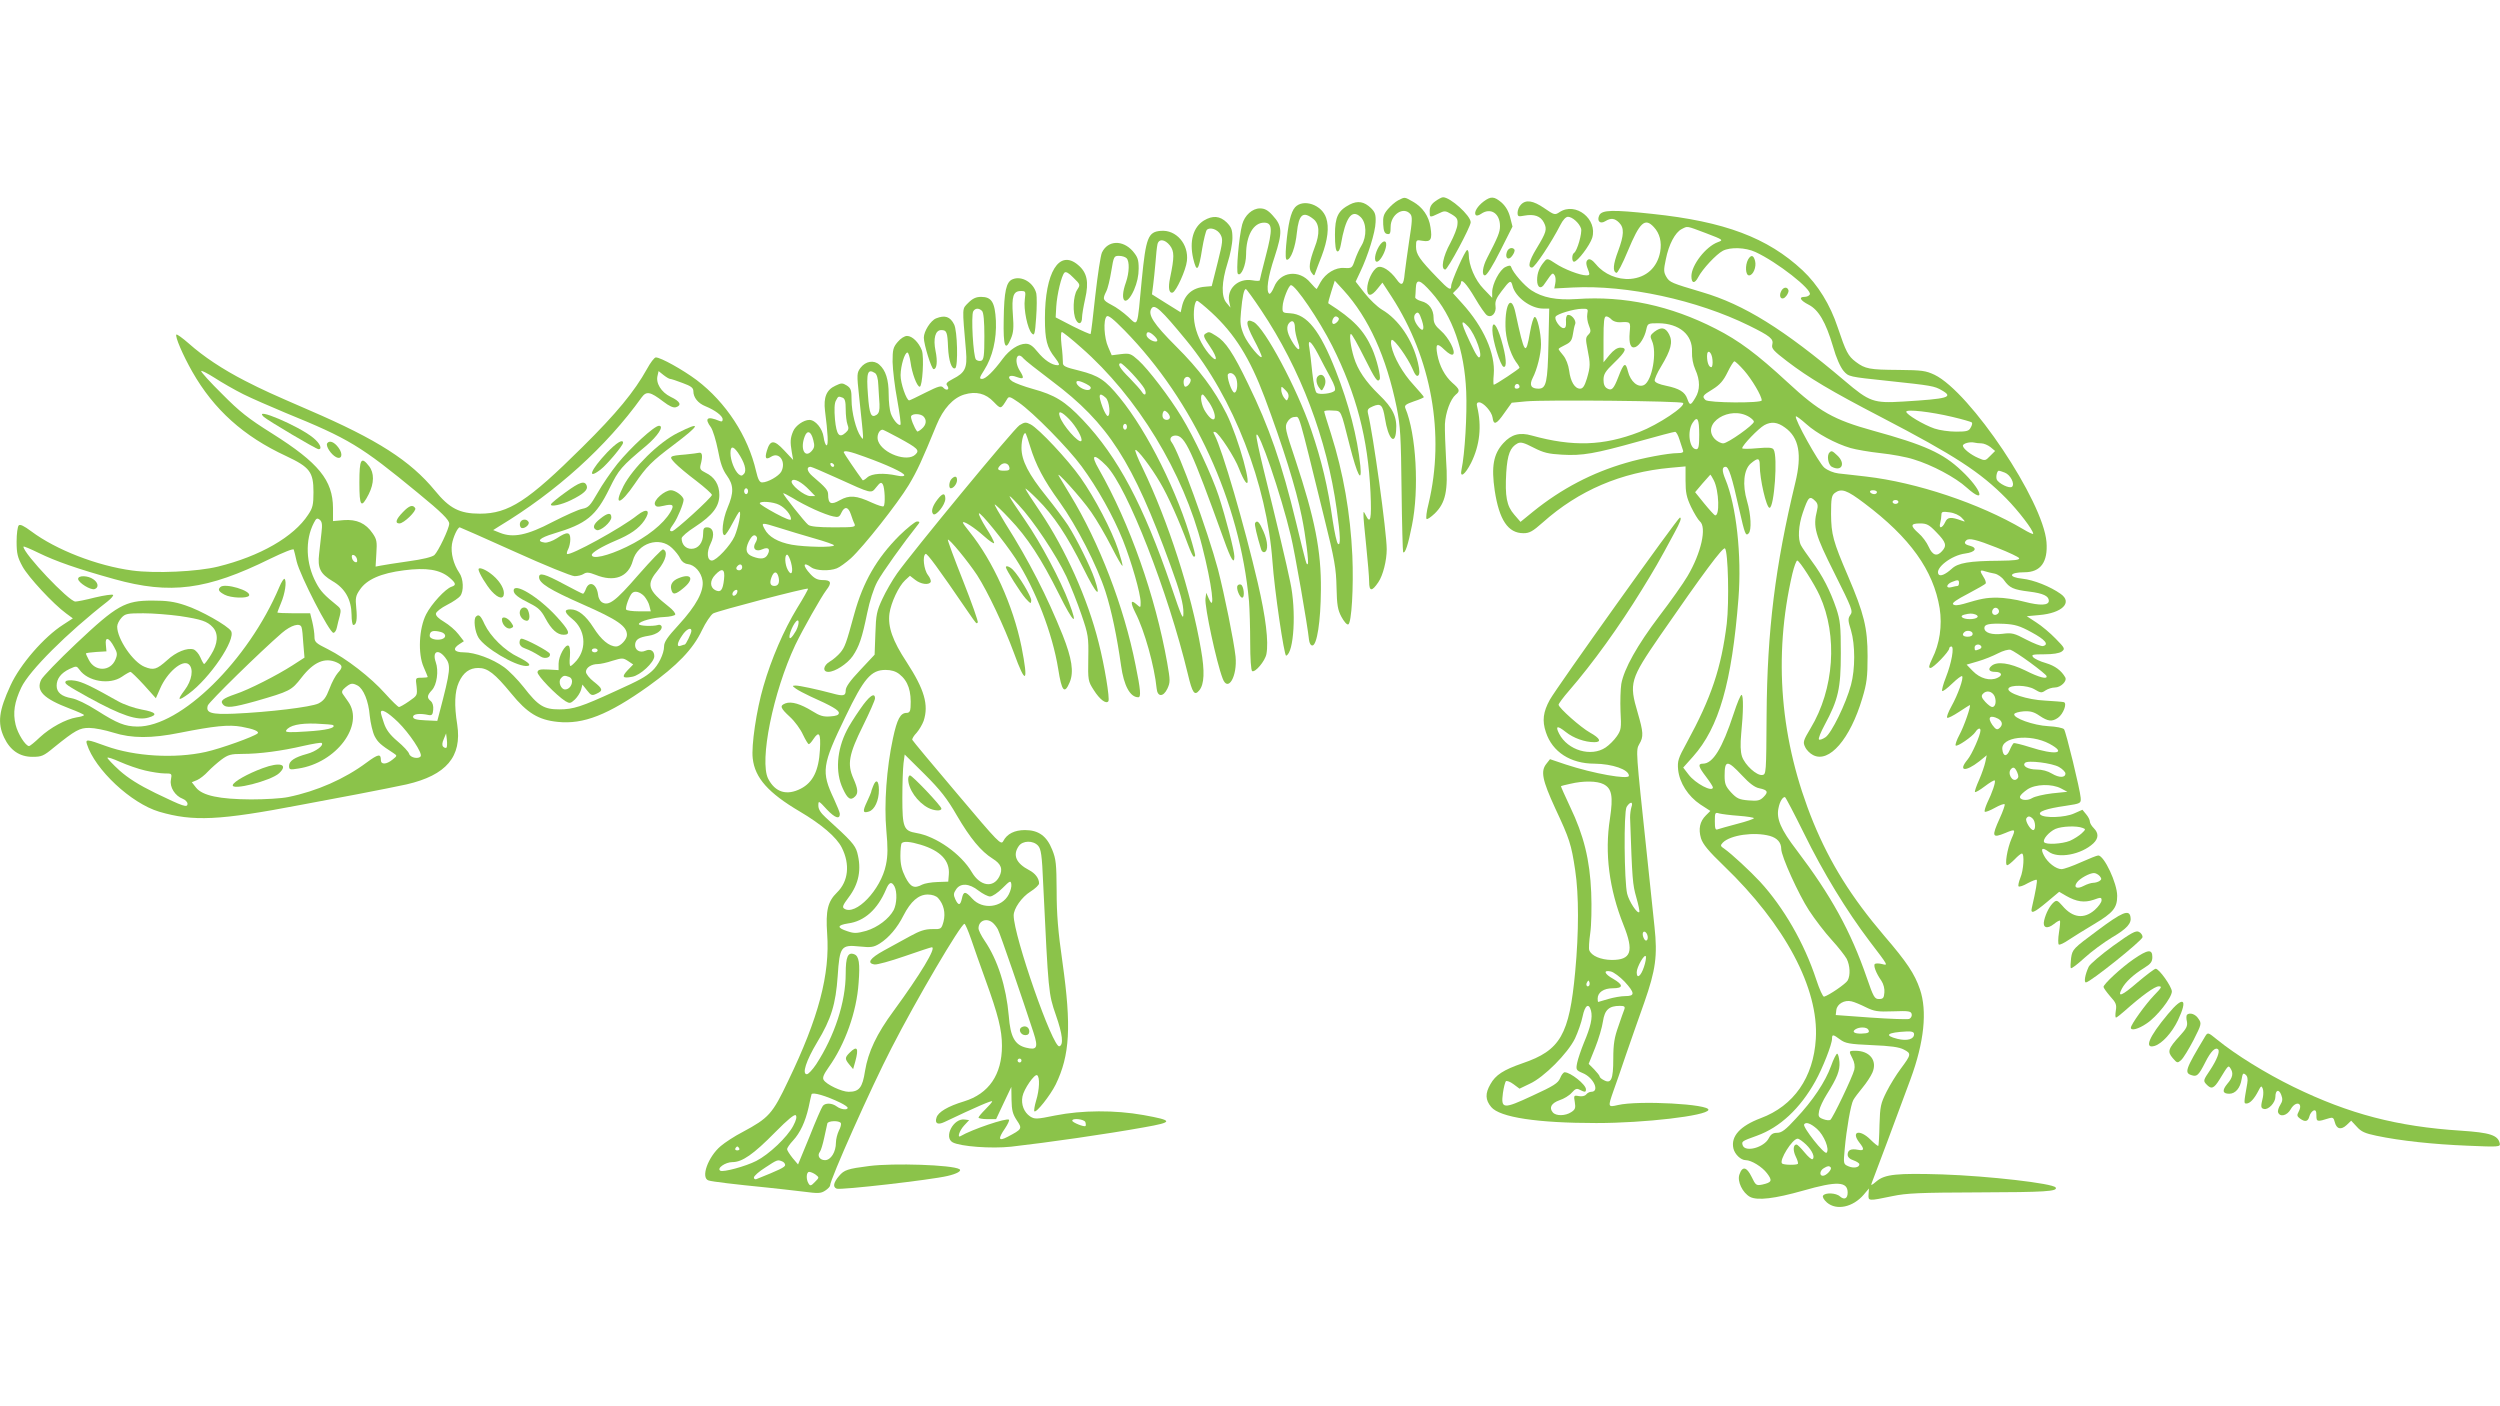
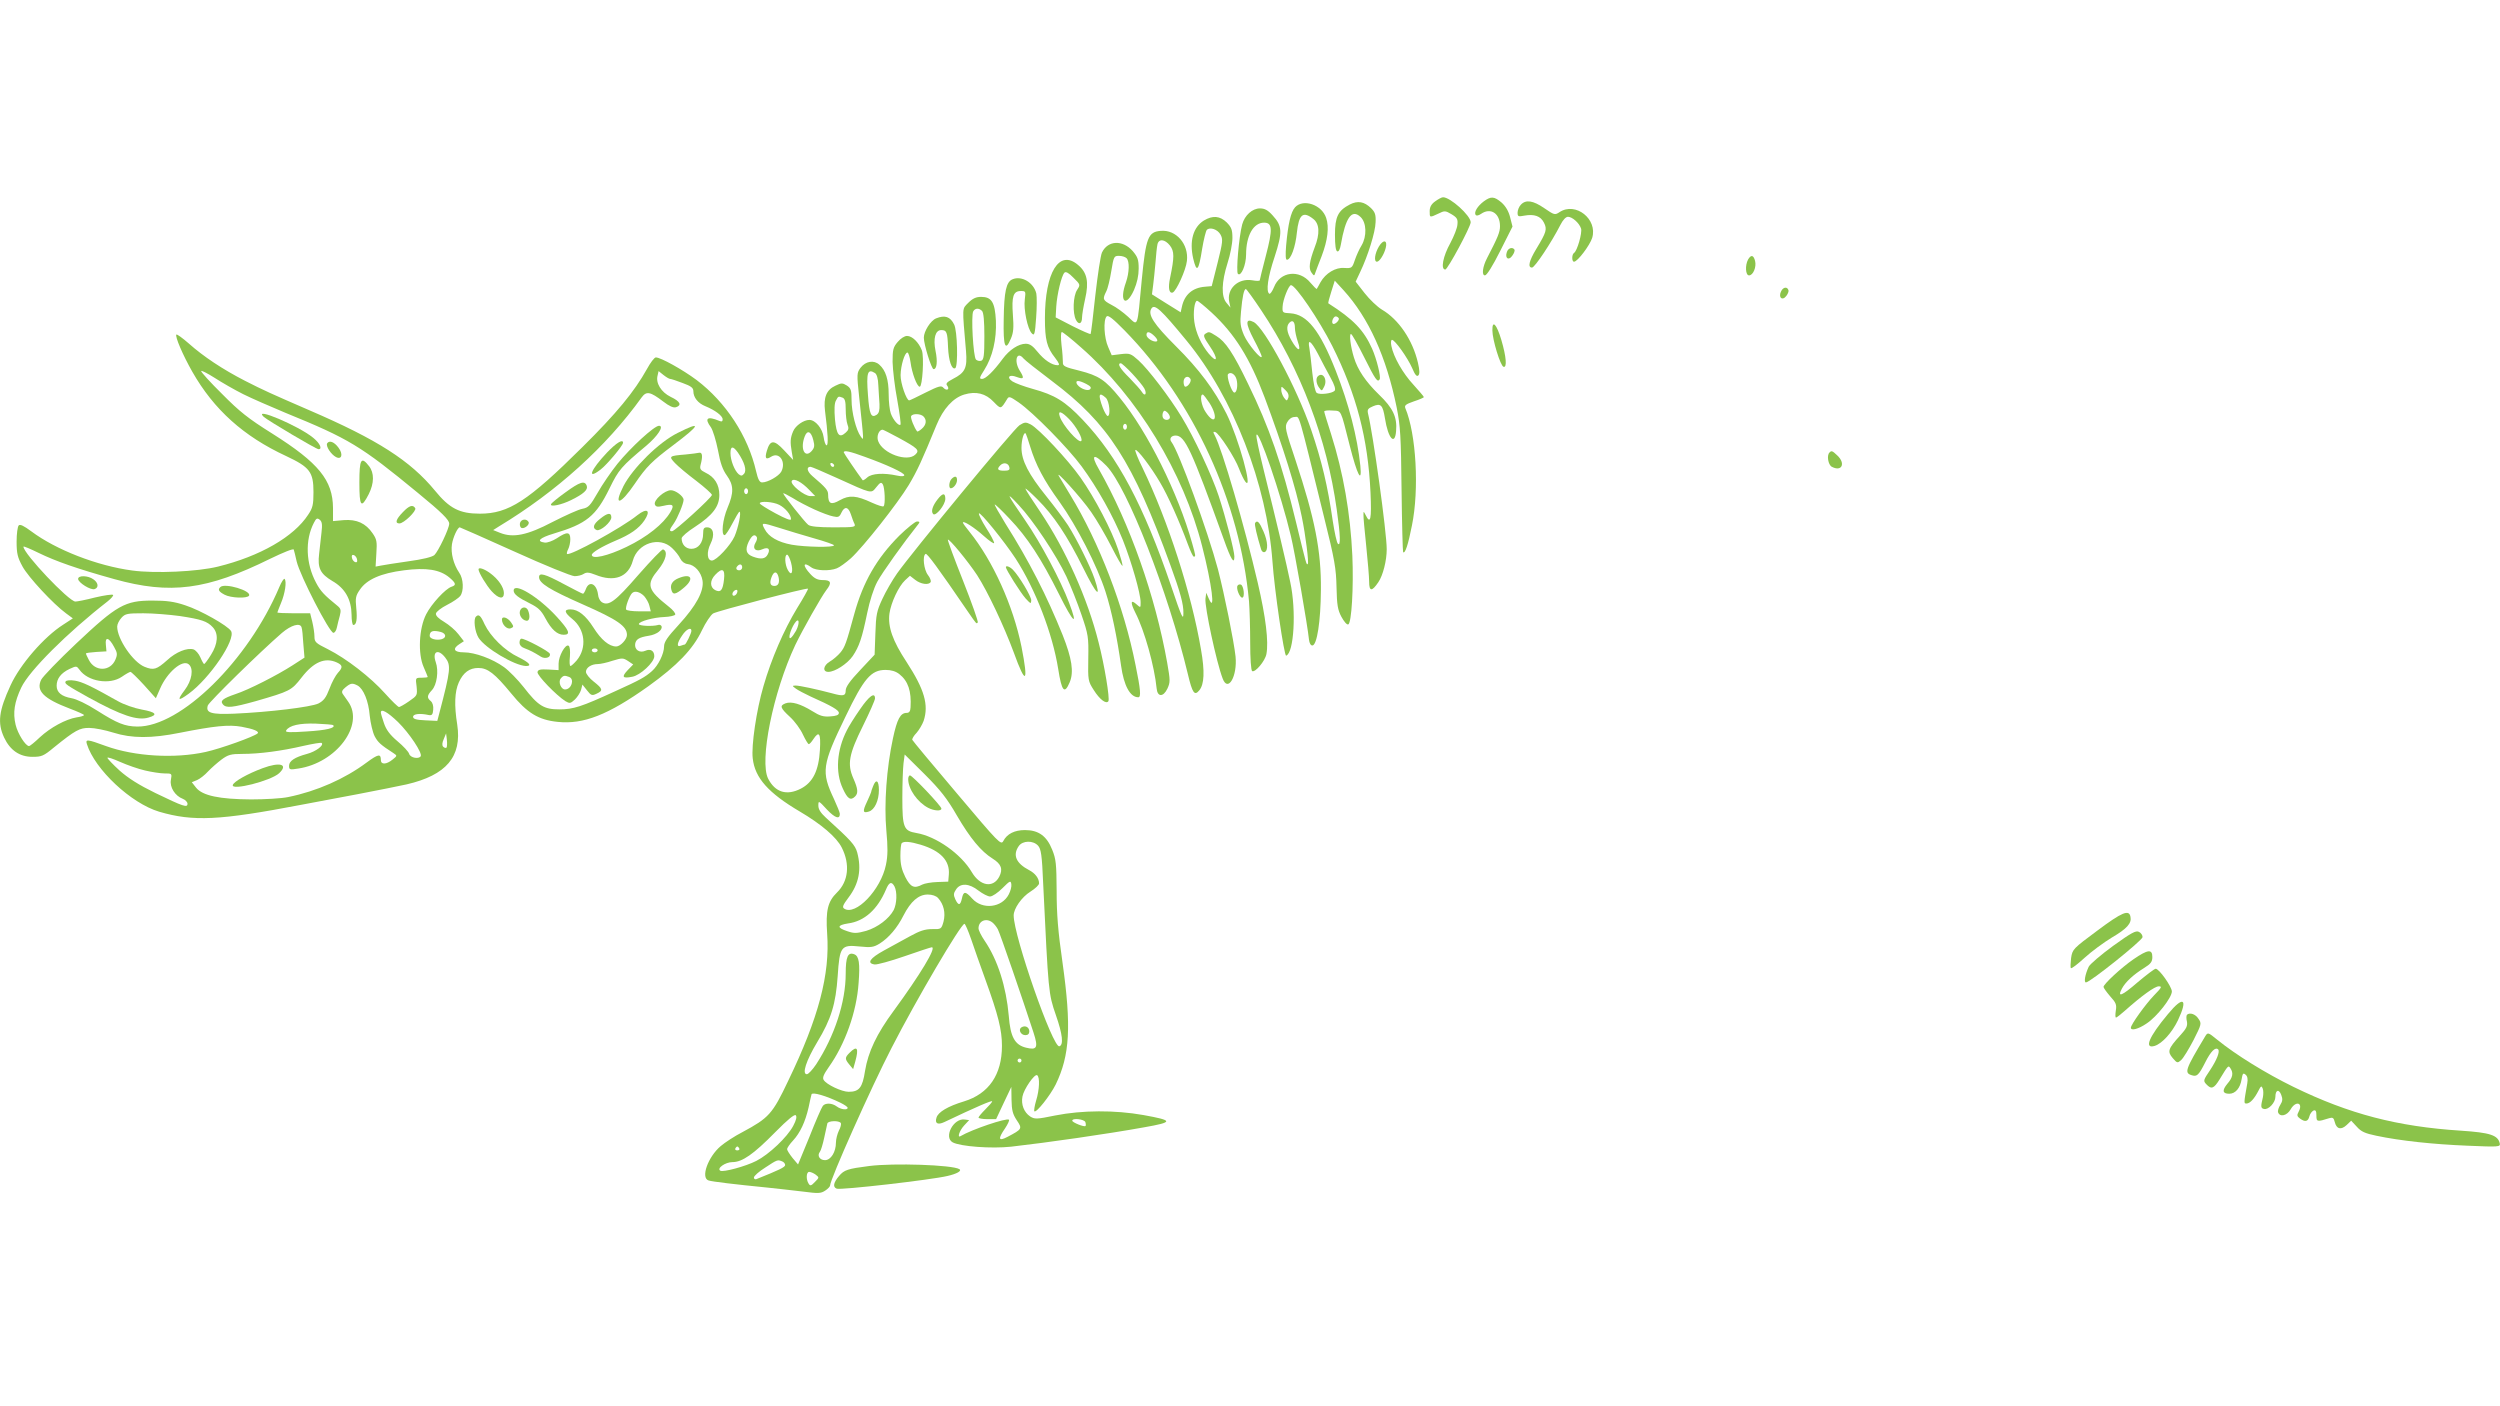
<svg xmlns="http://www.w3.org/2000/svg" version="1.0" width="1280pt" height="720pt" viewBox="0 0 1280 720" preserveAspectRatio="xMidYMid meet">
  <g transform="translate(0,720) scale(0.1,-0.1)" fill="#8bc34a" stroke="none">
-     <path d="M7158 6174 c-15 -8 -38 -28 -53 -46 -21 -25 -25 -39 -23 -77 2 -34 7 -47 21 -49 14 -3 17 4 17 36 0 64 66 107 101 66 11 -13 10 -36 -6 -137 -10 -67 -20 -142 -23 -167 -5 -60 -15 -68 -41 -31 -34 47 -77 74 -99 62 -25 -13 -52 -71 -52 -110 0 -41 21 -40 53 1 l25 31 47 -72 c205 -317 274 -706 189 -1061 -10 -38 -14 -73 -10 -77 3 -4 22 9 42 28 55 54 69 115 58 274 -4 71 -7 154 -6 184 3 58 28 127 55 150 24 19 21 28 -17 61 -38 34 -66 86 -77 145 -10 56 -2 62 37 24 22 -21 38 -29 44 -23 14 14 -22 85 -63 121 -29 25 -37 40 -37 65 0 44 -23 76 -63 86 -18 5 -32 14 -31 20 1 7 2 28 3 47 2 50 21 45 80 -22 108 -121 169 -296 178 -508 5 -116 -7 -320 -24 -399 -10 -47 18 -27 49 34 45 91 55 188 31 288 -4 15 -1 22 10 22 22 0 65 -48 69 -78 5 -41 20 -35 60 23 l38 53 73 7 c99 9 793 2 804 -8 16 -16 -126 -111 -224 -149 -184 -71 -340 -76 -550 -18 -62 18 -105 6 -146 -39 -51 -56 -62 -120 -44 -243 23 -150 68 -218 147 -218 31 0 47 9 99 55 184 164 401 257 654 280 l77 7 0 -73 c0 -61 5 -85 28 -134 16 -33 36 -66 45 -74 37 -30 7 -163 -63 -281 -21 -36 -86 -128 -145 -205 -112 -148 -180 -269 -194 -347 -4 -26 -6 -89 -4 -140 5 -86 3 -96 -19 -128 -13 -19 -39 -45 -57 -57 -74 -50 -194 -15 -238 70 -21 41 -10 44 34 9 39 -31 97 -52 146 -52 39 0 30 20 -22 49 -47 26 -161 127 -161 143 0 5 24 38 53 71 123 142 258 330 373 517 64 104 86 141 166 290 32 58 39 80 29 80 -10 0 -632 -871 -666 -933 -34 -62 -40 -107 -20 -166 33 -101 126 -161 249 -161 91 -1 176 -30 176 -62 0 -21 -182 11 -324 58 l-80 27 -18 -23 c-31 -38 -22 -83 45 -229 73 -156 82 -183 102 -317 19 -126 19 -316 0 -519 -30 -324 -76 -403 -270 -469 -98 -34 -138 -60 -164 -107 -28 -48 -26 -81 4 -117 44 -53 237 -82 538 -82 247 0 564 37 574 67 10 30 -358 50 -464 25 -51 -12 -51 -10 -22 73 12 33 41 116 64 185 24 69 66 190 94 268 58 166 68 238 52 387 -6 55 -15 145 -21 200 -6 55 -15 141 -20 190 -54 508 -55 514 -37 545 23 38 21 61 -8 161 -45 152 -39 171 115 395 219 317 322 456 332 446 16 -16 22 -274 9 -385 -28 -227 -79 -379 -205 -610 -44 -80 -48 -93 -44 -138 7 -67 51 -136 114 -178 l51 -33 -23 -23 c-31 -31 -39 -69 -25 -117 10 -31 38 -65 118 -142 312 -300 486 -627 470 -885 -12 -198 -113 -343 -282 -406 -106 -40 -154 -93 -140 -155 7 -30 38 -60 63 -60 29 0 84 -34 109 -67 29 -38 25 -47 -24 -58 -31 -6 -34 -4 -55 40 -25 51 -47 56 -62 12 -13 -35 16 -94 54 -115 38 -20 127 -9 272 32 174 50 228 47 228 -10 0 -31 -17 -39 -39 -20 -20 19 -77 21 -87 4 -4 -6 4 -21 20 -35 49 -42 133 -24 188 40 l27 32 -2 -30 c-2 -35 -2 -35 123 -9 72 15 138 18 445 19 336 1 402 5 390 25 -13 21 -343 59 -580 67 -233 7 -294 1 -337 -35 -27 -23 -31 -24 -24 -7 8 19 135 359 198 530 70 190 86 349 48 460 -27 79 -67 139 -183 274 -168 197 -277 372 -363 581 -170 417 -206 847 -107 1273 9 37 20 67 25 67 11 0 88 -120 115 -180 93 -205 74 -479 -47 -679 -37 -62 -40 -71 -28 -95 6 -15 25 -34 41 -42 82 -43 190 82 252 291 23 76 27 109 27 215 0 145 -18 218 -100 410 -77 179 -86 214 -87 318 0 81 3 95 19 108 34 25 61 16 152 -53 234 -176 353 -343 385 -537 14 -89 0 -183 -38 -258 -17 -36 -20 -48 -9 -48 15 0 96 84 96 100 0 5 5 10 11 10 16 0 1 -85 -28 -158 -14 -35 -22 -66 -19 -70 4 -3 26 14 51 38 25 24 47 41 51 38 9 -9 -21 -94 -55 -155 -16 -29 -26 -55 -21 -58 4 -3 31 11 60 30 29 19 54 35 55 35 9 0 -29 -109 -53 -153 -14 -26 -22 -50 -19 -54 8 -8 86 46 101 69 12 19 26 24 26 8 0 -23 -44 -123 -66 -149 -50 -60 -12 -65 60 -9 l38 31 -7 -34 c-4 -19 -18 -60 -32 -92 -14 -31 -24 -60 -21 -62 3 -3 25 10 50 29 25 19 48 33 51 30 6 -7 -12 -61 -39 -116 -9 -21 -15 -40 -12 -44 4 -3 27 6 52 20 25 14 47 22 50 18 2 -4 -9 -36 -25 -71 -43 -95 -40 -104 28 -76 52 22 54 20 32 -29 -22 -51 -36 -136 -22 -136 5 0 22 14 38 30 16 17 32 30 37 30 14 0 9 -86 -8 -125 -8 -20 -12 -40 -9 -43 4 -4 25 3 47 16 23 12 43 20 46 17 4 -4 -4 -52 -25 -143 -8 -34 10 -27 78 30 l62 52 36 -21 c53 -30 92 -36 140 -20 38 14 41 13 41 -3 0 -10 -16 -32 -35 -49 -55 -48 -113 -41 -166 22 -24 27 -29 30 -44 17 -19 -16 -40 -54 -49 -93 -9 -37 15 -46 50 -18 15 12 29 20 31 17 2 -2 0 -29 -5 -60 -5 -31 -5 -59 -1 -62 5 -3 28 8 51 24 24 16 82 52 129 80 99 59 119 84 119 145 0 65 -67 207 -97 207 -7 0 -46 -16 -89 -35 -42 -19 -87 -35 -99 -35 -28 0 -71 33 -90 70 -19 36 -9 44 23 20 48 -38 168 -16 230 42 27 26 28 52 2 78 -11 11 -20 26 -20 34 0 8 -8 24 -19 37 l-19 23 -43 -19 c-46 -21 -153 -25 -172 -6 -15 15 30 31 128 45 80 12 80 13 78 42 -3 41 -75 337 -85 350 -5 7 -41 14 -81 16 -76 4 -181 42 -174 62 2 6 24 12 48 14 35 2 53 -3 82 -23 43 -29 64 -31 94 -10 27 19 48 74 30 80 -7 2 -50 5 -97 8 -89 4 -194 38 -187 61 7 21 96 19 133 -3 32 -19 37 -20 57 -6 12 8 33 15 48 15 30 0 64 33 53 52 -20 35 -52 59 -99 73 -29 8 -58 22 -65 30 -11 13 -4 15 57 15 44 0 76 5 89 14 18 14 17 17 -31 66 -27 28 -72 66 -99 83 l-49 32 65 6 c116 10 171 64 109 108 -53 38 -139 72 -196 78 -77 8 -69 33 10 33 83 0 121 52 113 155 -17 210 -390 767 -573 856 -45 21 -64 24 -185 25 -148 1 -170 5 -218 41 -40 30 -51 52 -93 177 -38 115 -101 218 -180 292 -179 167 -399 250 -770 289 -203 22 -255 20 -270 -6 -15 -30 3 -49 31 -31 28 17 47 15 70 -8 27 -27 25 -64 -5 -145 -26 -69 -29 -105 -9 -112 6 -2 32 48 58 111 62 149 88 173 134 123 30 -32 41 -76 32 -127 -15 -80 -71 -131 -152 -138 -66 -5 -135 24 -176 74 -19 23 -32 30 -41 25 -13 -9 -12 -24 4 -63 5 -14 2 -18 -12 -18 -33 0 -116 32 -159 61 -39 26 -43 27 -56 11 -26 -30 -38 -59 -38 -96 0 -40 21 -49 39 -18 6 9 18 26 26 37 13 17 17 18 25 5 5 -8 6 -26 3 -41 l-5 -26 95 5 c276 14 636 -64 902 -195 109 -54 127 -68 119 -98 -5 -19 7 -32 75 -84 111 -85 225 -153 483 -287 378 -197 507 -281 640 -416 63 -64 138 -162 138 -181 0 -4 -24 7 -52 24 -224 132 -545 239 -803 269 -55 6 -119 14 -142 16 -25 3 -55 15 -73 30 -28 24 -155 252 -145 262 2 3 26 -15 53 -39 53 -48 151 -101 227 -123 28 -8 97 -20 153 -26 57 -6 134 -20 170 -32 93 -28 214 -92 272 -145 102 -91 76 -9 -27 87 -95 90 -188 132 -453 205 -202 56 -275 97 -438 248 -156 144 -248 213 -368 274 -230 118 -467 169 -710 152 -105 -7 -176 7 -234 45 -36 24 -93 89 -103 119 -3 9 -10 9 -29 0 -29 -13 -68 -86 -68 -129 l0 -29 -44 46 c-44 45 -76 121 -76 176 0 13 -4 23 -8 23 -10 0 -82 -162 -82 -184 0 -26 -13 -19 -71 42 -91 94 -109 120 -109 159 0 35 1 36 34 30 42 -7 50 7 40 70 -8 56 -40 102 -89 130 -46 26 -41 25 -77 7z m1577 -168 c89 -34 90 -35 60 -46 -62 -23 -135 -118 -135 -174 0 -38 17 -40 35 -5 22 42 92 117 126 135 39 20 116 17 166 -6 110 -50 294 -194 279 -218 -4 -7 -16 -12 -27 -12 -31 0 -22 -18 21 -40 51 -26 88 -89 125 -214 16 -58 38 -106 54 -125 26 -30 27 -30 226 -51 225 -24 239 -26 278 -49 61 -35 31 -43 -200 -57 -150 -9 -171 -2 -298 106 -314 266 -516 391 -730 454 -158 47 -166 50 -183 78 -14 24 -15 35 -3 90 15 77 48 138 81 155 32 16 21 18 125 -21z m-1183 -332 c25 -43 53 -83 61 -88 24 -16 50 12 44 48 -3 23 4 40 31 75 42 56 48 59 56 28 14 -58 93 -117 157 -117 l31 0 -4 -182 c-4 -196 -11 -228 -51 -228 -38 0 -48 18 -30 54 23 44 43 124 43 173 0 60 -20 145 -33 140 -6 -2 -16 -36 -23 -76 -22 -128 -28 -119 -75 98 -20 94 -53 50 -51 -69 0 -60 24 -140 53 -182 11 -14 19 -28 19 -31 0 -5 -123 -87 -132 -87 -2 0 -3 24 0 53 9 106 -52 243 -162 364 l-47 52 21 21 c11 11 20 25 20 31 0 27 29 -4 72 -77z m575 -81 c-3 -16 1 -42 8 -59 11 -27 11 -34 -3 -48 -14 -14 -14 -23 -4 -74 15 -75 15 -88 -3 -150 -12 -39 -21 -52 -35 -52 -27 0 -49 36 -56 93 -4 29 -16 60 -30 77 -13 15 -24 30 -24 33 0 3 15 12 34 21 27 13 34 23 39 53 3 21 8 45 12 54 7 19 -21 52 -39 46 -6 -2 -10 -18 -8 -36 1 -22 -2 -31 -13 -31 -18 0 -49 45 -40 59 8 14 92 39 134 40 31 1 33 -1 28 -26z m-847 -33 c16 -49 6 -64 -20 -30 -20 26 -25 51 -13 63 13 14 20 6 33 -33z m971 4 c7 -8 26 -15 43 -14 55 3 55 3 50 -52 -5 -58 5 -84 29 -75 22 8 48 51 56 90 7 31 8 32 62 32 107 -1 176 -59 172 -146 -1 -31 5 -64 17 -91 25 -55 25 -105 0 -145 -24 -40 -28 -41 -41 -5 -12 35 -41 53 -109 67 -34 7 -56 16 -58 26 -1 8 13 41 33 73 51 85 61 125 41 164 -19 36 -40 40 -76 13 -21 -17 -23 -22 -12 -46 27 -58 1 -204 -40 -226 -31 -16 -70 17 -83 70 -12 49 -21 44 -49 -29 -24 -62 -34 -72 -57 -59 -13 7 -19 21 -19 44 0 29 9 44 55 88 60 58 68 77 31 77 -16 0 -35 -13 -55 -37 l-31 -38 0 118 c0 93 3 117 14 117 7 0 19 -7 27 -16z m-734 -36 c38 -42 79 -158 55 -158 -4 0 -16 17 -26 38 -67 136 -75 169 -29 120z m1251 -171 c2 -20 -1 -37 -6 -37 -13 0 -22 25 -22 57 0 39 25 22 28 -20z m162 -54 c40 -46 90 -130 90 -153 0 -15 -273 -13 -288 2 -18 18 -16 23 37 55 37 23 55 44 76 87 15 31 31 56 35 56 5 0 27 -21 50 -47z m-1150 -84 c0 -5 -7 -9 -15 -9 -9 0 -12 6 -9 15 6 15 24 11 24 -6z m2218 -154 c51 -12 95 -25 98 -28 3 -3 1 -15 -6 -26 -9 -18 -20 -21 -75 -21 -35 0 -85 7 -111 16 -55 19 -144 72 -144 86 0 14 125 0 238 -27z m-1040 -1 c12 -8 22 -18 22 -23 0 -16 -134 -111 -157 -111 -12 0 -31 10 -43 22 -74 79 78 176 178 112z m-258 -90 c0 -58 -3 -74 -15 -74 -35 0 -48 91 -19 135 25 38 34 21 34 -61z m439 37 c72 -51 88 -138 53 -282 -103 -427 -144 -757 -147 -1189 -2 -300 -2 -305 -22 -308 -29 -4 -89 51 -104 95 -8 25 -9 61 -4 117 11 109 12 195 2 198 -5 2 -23 -42 -41 -97 -58 -177 -106 -255 -157 -255 -27 0 -24 -15 16 -67 19 -25 35 -50 35 -54 0 -28 -91 20 -125 66 l-27 35 50 56 c133 149 199 378 233 811 17 220 -11 474 -67 609 -18 43 -18 64 1 64 16 0 32 -48 70 -219 29 -128 33 -137 48 -122 16 16 12 97 -8 165 -25 84 -17 162 19 193 37 31 46 29 46 -10 0 -71 34 -217 50 -217 24 0 43 265 21 298 -6 11 -26 12 -85 7 -42 -4 -76 -4 -76 0 0 15 83 101 113 118 36 20 68 16 106 -12z m-540 -62 c7 -23 15 -47 18 -55 4 -10 -4 -14 -28 -14 -47 0 -181 -25 -264 -50 -173 -50 -330 -132 -475 -249 l-65 -53 -32 37 c-39 45 -48 92 -41 216 6 92 20 129 58 149 16 8 32 4 82 -22 51 -26 75 -32 146 -36 104 -6 167 5 392 68 96 27 180 49 186 49 6 1 16 -17 23 -40z m1546 -19 c12 0 33 -9 46 -19 l24 -20 -26 -26 c-24 -25 -26 -25 -60 -10 -40 17 -79 49 -79 63 0 12 37 21 58 16 8 -2 24 -4 37 -4z m120 -150 c28 -11 52 -57 37 -72 -12 -12 -71 17 -79 38 -5 14 2 44 11 44 3 0 16 -4 31 -10z m-1491 -38 c28 -53 32 -190 6 -180 -4 2 -29 29 -55 61 l-46 57 38 45 c21 24 39 44 40 45 1 0 9 -12 17 -28z m836 -62 c0 -5 -6 -10 -14 -10 -8 0 -18 5 -21 10 -3 6 3 10 14 10 12 0 21 -4 21 -10z m-315 -46 c12 -12 14 -24 8 -48 -21 -84 -11 -121 90 -322 89 -178 95 -193 81 -212 -13 -19 -13 -28 3 -79 22 -74 22 -199 0 -280 -25 -94 -100 -248 -131 -268 -15 -10 -30 -15 -33 -11 -4 4 9 37 29 74 70 130 83 187 83 367 0 141 -3 168 -23 229 -31 91 -70 168 -125 242 -24 33 -50 70 -56 82 -17 32 -13 102 9 166 29 84 35 90 65 60z m425 -4 c0 -5 -7 -10 -15 -10 -8 0 -15 5 -15 10 0 6 7 10 15 10 8 0 15 -4 15 -10z m324 -81 c20 -21 20 -22 1 -15 -57 21 -74 19 -86 -8 -15 -32 -34 -35 -25 -3 3 12 6 30 6 41 0 16 6 18 41 13 25 -3 51 -15 63 -28z m-129 -75 c49 -50 54 -68 28 -96 -26 -29 -48 -22 -68 22 -10 23 -33 54 -52 70 -43 38 -42 50 7 50 35 0 47 -6 85 -46z m309 -78 c61 -24 112 -48 114 -54 3 -9 -26 -12 -100 -13 -156 -1 -213 -11 -245 -41 -33 -30 -60 -41 -68 -28 -19 31 66 97 137 106 53 7 65 29 23 40 -25 6 -31 15 -18 27 13 14 51 5 157 -37z m-11 -133 c15 -3 37 -18 48 -34 28 -39 47 -48 129 -58 72 -9 100 -23 100 -47 0 -24 -44 -26 -125 -5 -43 12 -106 21 -139 21 -59 0 -82 -5 -173 -32 -29 -8 -46 -9 -53 -2 -7 7 18 24 76 54 47 25 88 48 91 53 2 4 -2 19 -11 32 -21 33 -20 39 7 30 12 -4 34 -9 50 -12z m-183 -48 c0 -8 -3 -15 -7 -15 -5 0 -18 -3 -30 -6 -14 -4 -23 -2 -23 5 0 6 10 16 23 21 32 13 37 12 37 -5z m205 -146 c0 -7 -8 -15 -17 -17 -18 -3 -25 18 -11 32 10 10 28 1 28 -15z m-121 -15 c25 -10 8 -24 -29 -24 -37 0 -56 16 -28 23 28 7 40 7 57 1z m287 -91 c71 -38 92 -64 58 -71 -9 -1 -47 14 -84 33 -62 33 -74 36 -121 30 -56 -7 -94 5 -94 30 0 19 25 24 101 21 55 -3 80 -10 140 -43z m-301 -8 c0 -9 -9 -15 -25 -15 -24 0 -32 10 -18 23 12 13 43 7 43 -8z m44 -64 c3 -5 -1 -12 -10 -15 -22 -9 -24 -8 -24 9 0 16 25 21 34 6z m250 -83 c45 -33 83 -64 84 -69 7 -19 -37 -8 -108 28 -80 39 -145 48 -173 24 -21 -17 -13 -31 18 -31 34 0 41 -18 11 -31 -37 -17 -88 -3 -125 35 l-32 33 58 17 c32 9 78 28 103 41 25 13 53 21 64 18 10 -3 55 -32 100 -65z m-182 -172 c11 -27 5 -56 -12 -56 -6 0 -22 12 -35 26 -19 21 -22 30 -14 40 18 22 48 16 61 -10z m19 -116 c22 -13 25 -33 5 -49 -11 -9 -18 -6 -35 17 -27 39 -13 54 30 32z m262 -128 c93 -50 32 -60 -101 -17 -41 13 -78 22 -82 20 -4 -3 -13 -18 -20 -35 -15 -36 -34 -35 -38 3 -8 64 141 82 241 29z m49 -119 c18 -10 33 -26 33 -33 0 -23 -32 -23 -69 -1 -21 13 -50 21 -78 21 -44 0 -76 18 -60 34 13 15 139 -1 174 -21z m-1623 -43 c38 -41 66 -62 89 -66 43 -9 47 -19 21 -45 -18 -18 -30 -21 -77 -17 -48 4 -60 10 -89 41 -28 31 -33 44 -33 85 0 82 14 82 89 2z m1409 16 c8 -19 8 -27 -2 -35 -22 -19 -51 31 -29 52 11 12 20 8 31 -17z m-2118 -61 c43 -22 50 -62 33 -176 -28 -177 -4 -361 69 -544 55 -137 40 -180 -60 -180 -57 1 -104 21 -115 50 -3 7 -1 46 5 87 6 40 8 133 5 208 -7 168 -38 293 -108 439 -27 57 -48 105 -47 106 2 1 23 7 48 12 67 16 137 15 170 -2z m2343 -22 l32 -17 -78 -8 c-43 -5 -89 -16 -102 -24 -26 -17 -69 -10 -62 9 2 7 18 22 37 35 41 28 126 30 173 5z m-1316 -231 c97 -198 217 -395 336 -552 97 -127 95 -124 63 -116 -15 4 -31 4 -36 1 -10 -6 4 -46 33 -87 11 -17 17 -41 15 -60 -2 -28 -7 -33 -28 -33 -22 0 -28 10 -62 109 -82 238 -183 421 -359 653 -82 107 -105 162 -93 216 6 32 21 57 33 56 3 0 47 -84 98 -187z m-884 136 c-4 -13 -7 -36 -7 -53 11 -323 13 -343 32 -410 11 -38 18 -72 15 -75 -10 -10 -52 54 -62 94 -15 64 -18 416 -3 444 7 12 17 22 23 22 6 0 7 -9 2 -22z m550 -45 c42 -3 77 -9 77 -12 0 -4 -38 -17 -85 -29 -46 -12 -91 -25 -100 -28 -12 -5 -15 3 -15 41 0 44 1 47 23 40 12 -3 57 -9 100 -12z m1505 -15 c14 -14 16 -58 2 -58 -14 0 -43 48 -35 60 8 13 18 13 33 -2z m255 -47 c17 -6 16 -8 -5 -28 -13 -12 -40 -29 -60 -38 -40 -16 -123 -21 -132 -7 -9 14 25 53 58 68 33 14 109 17 139 5z m-1601 -41 c38 -11 58 -34 58 -67 0 -37 89 -233 142 -314 30 -46 82 -114 116 -151 34 -37 68 -81 77 -97 17 -34 20 -84 5 -111 -9 -17 -97 -77 -121 -83 -6 -1 -24 39 -40 88 -61 186 -167 369 -287 500 -51 55 -146 143 -183 169 -21 14 -22 17 -8 32 39 39 161 56 241 34z m1689 -206 c10 -13 10 -17 -2 -25 -8 -5 -22 -9 -32 -9 -10 0 -32 -7 -49 -16 -34 -18 -53 -8 -34 18 15 21 65 48 87 48 9 0 22 -7 30 -16z m-2317 -300 c8 -22 -4 -40 -15 -23 -11 18 -11 39 0 39 5 0 12 -7 15 -16z m-17 -165 c-16 -48 -37 -63 -37 -27 0 27 41 98 47 81 2 -6 -2 -31 -10 -54z m-99 -75 c53 -58 54 -74 4 -74 -22 0 -61 -7 -88 -15 -27 -8 -50 -15 -51 -15 -2 0 -3 8 -3 17 0 32 31 53 77 53 55 0 56 17 3 48 -47 26 -53 47 -12 38 15 -4 46 -27 70 -52z m-182 -21 c-10 -10 -19 5 -10 18 6 11 8 11 12 0 2 -7 1 -15 -2 -18z m1417 -110 c43 -21 60 -24 140 -21 80 3 92 1 95 -15 2 -9 -4 -20 -13 -24 -10 -3 -98 0 -197 7 l-179 13 3 26 c4 31 42 53 78 44 14 -3 47 -17 73 -30z m-1407 -18 c9 -35 -2 -83 -36 -163 -15 -37 -31 -84 -35 -104 -7 -35 -5 -38 28 -52 57 -23 89 -96 44 -96 -8 0 -20 -6 -26 -14 -7 -8 -22 -11 -38 -8 -25 5 -26 3 -20 -31 5 -30 2 -38 -18 -51 -30 -20 -79 -21 -95 -1 -20 24 -7 47 35 62 22 7 50 24 62 38 19 21 26 24 42 15 26 -13 31 -13 31 3 0 24 -79 87 -109 87 -6 0 -17 -14 -23 -30 -11 -26 -33 -40 -142 -90 -150 -70 -162 -69 -151 14 4 28 11 55 15 60 4 4 22 -2 39 -15 l31 -23 52 25 c73 33 195 156 232 232 15 32 33 83 39 113 12 58 32 71 43 29z m171 8 c-4 -10 -18 -49 -31 -88 -20 -56 -26 -89 -26 -166 0 -107 -11 -130 -49 -109 -12 6 -21 14 -21 19 0 4 -13 20 -28 36 l-28 28 33 82 c18 45 36 106 40 135 9 60 31 80 87 80 23 0 27 -4 23 -17z m1248 -104 c10 -15 1 -20 -34 -21 -37 -1 -51 9 -31 22 20 13 57 12 65 -1z m235 -24 c0 -26 -35 -36 -85 -24 -72 18 -53 33 48 38 26 1 37 -3 37 -14z m-379 -27 c27 -20 47 -24 162 -29 98 -4 141 -10 165 -23 39 -20 38 -25 -17 -99 -21 -28 -54 -81 -72 -117 -30 -60 -33 -74 -36 -169 -1 -57 -4 -105 -6 -108 -2 -2 -20 12 -40 32 -55 55 -102 43 -57 -15 27 -34 25 -43 -7 -37 -36 7 -53 -1 -53 -25 0 -12 11 -23 30 -29 17 -6 30 -15 30 -20 0 -17 -30 -22 -57 -10 -25 11 -25 13 -18 89 9 101 31 227 44 250 6 11 27 39 47 63 20 24 43 59 51 78 26 61 -14 111 -87 111 -35 0 -35 -1 -15 -40 10 -19 13 -40 9 -57 -9 -37 -111 -250 -123 -257 -5 -3 -21 -2 -36 4 -24 9 -27 14 -21 43 3 17 21 55 38 82 55 88 69 124 66 168 -2 23 -7 42 -12 42 -4 0 -19 -28 -31 -63 -29 -80 -93 -177 -180 -269 -53 -58 -73 -73 -96 -73 -21 0 -32 -7 -43 -28 -24 -47 -119 -73 -133 -37 -7 21 -6 22 72 50 119 43 221 139 299 278 38 68 86 190 86 219 0 23 5 23 41 -4z m-118 -458 c36 -32 66 -105 49 -122 -11 -11 -123 131 -115 145 9 14 33 6 66 -23z m-56 -80 c32 -31 47 -66 33 -75 -5 -3 -23 13 -41 35 -18 22 -36 40 -41 40 -17 0 -19 -30 -4 -61 9 -18 14 -35 11 -38 -8 -7 -73 -6 -81 2 -16 16 53 127 80 127 7 0 26 -14 43 -30z m126 -117 c9 -9 -22 -43 -40 -43 -19 0 -16 27 5 39 20 12 27 13 35 4z" />
    <path d="M8950 5871 c-16 -30 -13 -81 5 -81 21 0 39 43 31 74 -8 31 -21 33 -36 7z" />
    <path d="M9120 5710 c-17 -32 5 -53 26 -25 8 10 13 24 11 29 -6 19 -26 17 -37 -4z" />
    <path d="M7641 5508 c0 -47 41 -181 57 -186 19 -6 14 52 -11 137 -24 81 -47 106 -46 49z" />
    <path d="M7348 6169 c-20 -14 -28 -30 -28 -50 0 -34 -1 -34 44 -13 32 16 36 16 68 -3 28 -17 33 -25 30 -53 -1 -18 -18 -60 -36 -94 -38 -68 -51 -136 -26 -136 12 0 130 219 130 242 0 34 -105 129 -142 128 -7 0 -25 -10 -40 -21z" />
    <path d="M7597 6169 c-32 -24 -51 -55 -42 -69 4 -6 15 -4 28 5 49 34 97 3 97 -63 0 -30 -10 -55 -66 -163 -23 -44 -29 -89 -11 -89 9 0 39 47 78 125 l63 125 -12 47 c-8 32 -23 57 -44 76 -38 32 -54 33 -91 6z" />
    <path d="M6911 6153 c-60 -31 -76 -63 -76 -155 0 -54 4 -83 12 -85 7 -3 14 11 18 34 24 139 56 185 101 142 31 -29 33 -99 5 -146 -11 -17 -26 -51 -34 -74 -14 -42 -16 -43 -54 -41 -45 4 -96 -27 -122 -73 -9 -16 -17 -32 -19 -34 -1 -3 -16 12 -33 32 -57 69 -155 57 -186 -23 -9 -22 -20 -37 -24 -34 -18 11 -8 85 27 189 41 126 40 158 -10 212 -24 27 -41 36 -65 36 -39 0 -78 -35 -91 -82 -17 -64 -32 -243 -22 -253 16 -16 42 45 42 99 0 96 37 163 92 163 43 0 45 -33 9 -170 -17 -65 -31 -122 -31 -125 0 -4 -18 -4 -39 0 -73 12 -132 -45 -117 -112 l6 -28 -20 24 c-28 32 -26 106 5 204 14 43 25 100 25 128 0 43 -5 55 -29 80 -35 34 -72 37 -117 10 -55 -34 -75 -105 -55 -194 18 -76 28 -66 46 49 8 48 19 92 24 97 16 16 55 3 70 -24 13 -24 12 -37 -15 -145 l-30 -119 -34 -3 c-65 -5 -106 -41 -119 -104 l-6 -27 -74 46 -73 46 6 46 c3 25 9 78 12 116 3 39 7 80 10 93 6 31 38 28 64 -5 23 -30 23 -59 1 -165 -11 -51 -6 -81 13 -76 18 6 68 115 73 162 10 86 -55 161 -134 154 -65 -5 -76 -35 -97 -249 -24 -256 -18 -239 -70 -191 -24 22 -62 50 -85 61 -45 24 -47 29 -27 69 8 15 19 62 26 105 12 74 14 77 39 77 15 0 32 -5 39 -12 16 -16 14 -74 -3 -123 -36 -99 -1 -133 41 -40 16 37 24 74 24 110 0 46 -5 59 -30 89 -52 59 -128 56 -158 -7 -7 -15 -22 -114 -34 -220 -11 -105 -22 -194 -24 -197 -3 -2 -44 16 -92 40 l-87 45 3 55 c4 64 27 159 42 174 7 7 22 -1 46 -26 36 -35 36 -36 19 -62 -21 -31 -24 -120 -6 -154 14 -27 31 -20 31 12 0 13 7 56 16 96 20 87 10 135 -37 174 -96 81 -169 -38 -169 -274 0 -110 10 -149 52 -202 22 -29 25 -38 13 -38 -29 0 -69 27 -103 69 -24 30 -40 41 -60 41 -37 0 -84 -31 -118 -77 -47 -64 -87 -103 -106 -103 -15 0 -14 6 11 45 43 68 64 157 60 253 -5 95 -22 122 -76 122 -25 0 -43 -8 -65 -30 -33 -34 -32 -15 -12 -248 7 -86 -4 -110 -67 -142 -32 -17 -38 -24 -29 -35 6 -8 7 -16 2 -19 -6 -3 -15 1 -22 9 -10 12 -23 9 -91 -25 -43 -22 -81 -40 -84 -40 -14 0 -45 89 -44 130 1 49 21 115 35 115 5 0 12 -22 16 -50 7 -55 33 -125 47 -125 14 0 23 153 11 186 -16 41 -49 74 -76 74 -13 0 -33 -13 -48 -31 -23 -27 -26 -39 -26 -102 1 -40 11 -127 24 -195 12 -68 20 -125 16 -127 -10 -6 -37 25 -49 58 -6 16 -11 60 -11 98 0 75 -15 123 -48 152 -28 25 -70 18 -96 -16 -19 -26 -20 -31 -7 -150 25 -240 25 -224 8 -202 -24 33 -47 124 -47 187 0 50 -3 60 -24 74 -23 14 -28 14 -59 -1 -46 -21 -61 -60 -53 -128 15 -117 18 -177 8 -177 -5 0 -12 19 -15 42 -6 44 -42 88 -73 88 -29 0 -71 -29 -83 -58 -15 -35 -16 -55 -7 -107 l7 -40 -46 49 c-52 56 -72 55 -89 -3 -11 -38 -5 -47 23 -29 42 26 77 -28 51 -77 -13 -23 -69 -55 -98 -55 -13 0 -21 15 -31 58 -41 179 -154 352 -304 466 -71 53 -184 116 -209 116 -8 0 -28 -27 -46 -60 -64 -115 -155 -226 -331 -400 -278 -276 -377 -340 -524 -340 -104 0 -156 27 -230 118 -126 153 -294 261 -642 411 -196 85 -236 103 -330 151 -115 59 -214 125 -288 191 -32 28 -61 49 -64 46 -8 -9 33 -105 82 -191 110 -193 262 -330 480 -431 121 -57 140 -81 140 -185 0 -64 -4 -81 -27 -115 -74 -114 -247 -213 -462 -266 -105 -26 -321 -36 -439 -20 -180 24 -390 106 -516 200 -39 29 -58 38 -65 31 -6 -6 -11 -43 -11 -83 0 -61 5 -81 30 -127 29 -54 158 -193 224 -241 l34 -25 -49 -32 c-99 -63 -221 -204 -270 -311 -60 -130 -68 -192 -33 -267 31 -66 80 -99 145 -99 47 0 57 4 110 48 109 88 132 101 182 100 26 0 81 -11 122 -24 95 -30 196 -30 340 -1 177 35 251 43 317 31 61 -11 92 -24 82 -34 -17 -16 -189 -78 -266 -95 -158 -35 -363 -23 -510 30 -98 36 -106 36 -98 10 41 -130 226 -303 370 -346 174 -51 307 -45 725 35 58 11 189 36 292 55 103 20 215 42 250 50 203 47 284 142 259 306 -16 100 -13 169 8 216 23 51 55 74 100 74 48 0 84 -28 168 -130 82 -101 140 -136 238 -146 132 -14 259 36 464 182 149 107 229 190 275 287 19 40 45 78 57 86 22 13 480 133 486 127 2 -2 -23 -47 -56 -100 -68 -112 -132 -260 -172 -399 -36 -122 -63 -306 -55 -370 11 -100 80 -177 241 -272 110 -65 188 -131 215 -185 43 -85 34 -173 -25 -230 -47 -46 -58 -92 -50 -210 15 -208 -43 -430 -200 -755 -80 -169 -99 -189 -233 -261 -41 -21 -91 -54 -112 -72 -65 -55 -104 -163 -62 -176 18 -6 135 -20 297 -36 55 -6 139 -15 187 -21 77 -10 90 -10 113 5 14 9 25 21 25 26 0 31 211 504 315 705 128 250 355 635 373 635 4 0 19 -35 34 -78 14 -42 47 -135 73 -207 66 -182 85 -258 85 -340 0 -147 -67 -245 -194 -284 -83 -25 -133 -55 -141 -83 -10 -30 6 -39 40 -23 164 78 245 113 245 106 0 -4 -16 -22 -35 -41 -19 -19 -35 -38 -35 -42 0 -4 20 -8 45 -8 l45 0 39 83 39 82 1 -66 c1 -54 6 -73 27 -105 29 -43 28 -45 -48 -85 -46 -24 -50 -11 -12 44 14 21 23 41 20 44 -11 11 -191 -50 -248 -84 -19 -11 -5 29 18 54 l26 28 -22 3 c-58 9 -110 -91 -62 -117 40 -21 197 -33 299 -22 186 21 492 65 680 99 153 27 152 35 -3 63 -146 26 -313 25 -450 -2 -98 -20 -106 -20 -130 -5 -31 21 -47 61 -39 102 7 38 62 117 75 109 15 -9 12 -75 -5 -130 -8 -27 -12 -52 -9 -55 10 -9 81 81 109 137 73 150 81 298 35 625 -23 160 -30 248 -30 367 -1 138 -3 162 -23 211 -28 70 -70 100 -139 100 -53 0 -92 -19 -111 -56 -12 -22 -22 -12 -237 243 -124 146 -227 270 -229 275 -2 5 8 22 22 36 13 15 29 42 36 61 27 82 4 161 -87 301 -72 109 -97 181 -88 249 8 56 47 139 80 170 l25 23 27 -21 c28 -22 69 -28 79 -11 3 6 -3 22 -14 36 -21 27 -29 98 -12 108 7 5 62 -69 219 -299 43 -62 41 -60 48 -52 4 3 -30 99 -75 213 -45 113 -80 208 -78 211 7 6 103 -111 150 -182 54 -84 137 -259 188 -397 61 -169 76 -157 39 31 -43 211 -146 439 -266 588 -19 23 -34 44 -34 47 0 13 58 -24 108 -69 29 -26 52 -41 52 -35 0 7 -18 42 -41 77 -22 35 -39 69 -37 74 4 13 131 -144 188 -231 102 -158 189 -384 218 -565 18 -115 32 -132 59 -68 22 53 11 122 -36 241 -81 201 -171 378 -293 571 -32 52 -57 96 -55 98 2 2 37 -31 76 -73 91 -95 162 -204 253 -386 74 -149 100 -171 52 -45 -43 115 -145 307 -226 424 -97 141 -100 150 -33 78 74 -78 193 -257 245 -367 22 -48 57 -136 77 -195 35 -102 37 -115 35 -224 -2 -112 -1 -117 28 -162 30 -48 64 -74 75 -57 8 13 -20 184 -50 300 -56 225 -170 478 -298 668 -43 63 -77 116 -77 120 0 4 27 -20 60 -53 85 -84 153 -186 237 -355 68 -137 93 -160 57 -53 -21 62 -92 205 -136 274 -20 30 -69 96 -110 147 -92 114 -128 184 -128 249 0 43 13 85 22 73 2 -3 12 -32 22 -65 29 -95 69 -172 151 -285 88 -123 192 -326 235 -459 31 -96 59 -231 80 -380 14 -101 46 -161 88 -161 15 0 12 38 -14 165 -59 298 -186 628 -335 872 -23 38 -48 79 -56 93 -29 48 114 -109 164 -182 28 -40 74 -119 103 -176 29 -57 54 -101 57 -99 2 3 -8 40 -22 83 -33 99 -119 264 -193 369 -65 92 -213 250 -255 272 -25 13 -31 12 -57 -4 -29 -18 -549 -649 -627 -759 -24 -34 -58 -93 -75 -130 -29 -62 -33 -81 -36 -177 l-4 -109 -74 -79 c-52 -55 -74 -86 -74 -104 0 -28 -12 -31 -69 -15 -79 21 -168 40 -187 40 -19 -1 -19 -1 1 -16 11 -8 45 -26 75 -40 110 -49 145 -70 145 -84 0 -11 -13 -16 -44 -18 -35 -3 -54 3 -92 27 -60 37 -107 51 -137 40 -31 -12 -28 -23 23 -70 24 -22 54 -63 66 -90 13 -27 26 -49 30 -49 4 0 14 11 23 25 30 45 39 31 34 -54 -6 -107 -36 -167 -98 -199 -72 -37 -131 -19 -167 51 -46 90 25 443 139 685 38 79 133 247 159 281 29 37 24 51 -17 51 -27 0 -43 7 -65 31 -41 44 -38 66 5 34 23 -17 92 -20 130 -5 14 5 47 29 73 52 64 59 238 279 296 375 44 74 66 122 142 307 34 83 85 139 142 156 60 18 110 6 151 -38 37 -38 36 -38 68 14 9 16 14 15 59 -16 74 -51 254 -234 323 -328 81 -110 162 -255 211 -377 44 -111 91 -274 91 -319 0 -28 0 -29 -20 -11 -31 28 -34 12 -7 -42 47 -91 98 -275 109 -388 4 -44 34 -45 55 -1 15 33 15 41 -1 133 -61 342 -191 712 -350 991 -44 76 -27 84 39 17 107 -111 315 -643 417 -1067 23 -97 34 -112 58 -83 26 31 29 97 9 210 -49 288 -168 657 -299 929 -24 48 -40 89 -37 92 8 8 82 -89 127 -167 40 -67 98 -197 142 -316 13 -35 26 -63 30 -63 11 0 10 4 -8 68 -72 257 -228 571 -371 746 -74 91 -108 113 -206 138 -75 18 -86 24 -85 42 0 12 -2 51 -7 89 -4 38 -4 67 2 67 4 0 49 -35 98 -79 289 -253 524 -640 620 -1018 50 -195 69 -347 34 -268 l-13 30 -4 -30 c-5 -40 56 -326 88 -409 27 -73 76 11 66 113 -9 81 -56 314 -90 446 -52 195 -201 605 -238 652 -13 16 -2 33 21 33 48 0 81 -72 247 -532 37 -104 54 -131 54 -87 0 29 -44 198 -80 309 -36 109 -127 302 -190 405 -61 101 -172 246 -221 290 -39 35 -45 37 -89 32 l-48 -6 -18 42 c-21 46 -26 139 -8 157 8 8 33 -12 92 -72 354 -362 590 -876 637 -1387 3 -40 6 -136 6 -212 0 -79 4 -141 10 -145 15 -9 66 51 73 87 12 63 -3 188 -44 364 -69 296 -182 684 -221 757 -9 16 -8 19 3 16 20 -6 102 -133 122 -188 10 -26 24 -56 32 -66 42 -54 -35 224 -96 347 -62 123 -141 229 -260 347 -114 114 -144 161 -125 192 16 26 48 -3 181 -165 239 -291 410 -733 439 -1130 10 -145 60 -485 70 -482 40 13 53 230 21 377 -18 89 -69 303 -137 578 -22 90 -39 168 -36 175 10 32 125 -302 176 -516 20 -81 86 -461 93 -532 2 -18 9 -30 17 -30 24 0 43 124 44 285 2 200 -31 365 -130 664 -53 158 -56 171 -42 195 9 16 23 26 38 26 26 0 13 45 150 -512 55 -220 62 -265 64 -360 2 -91 6 -115 25 -151 13 -24 28 -42 35 -39 17 5 28 192 21 352 -10 217 -46 424 -109 623 -19 59 -35 111 -35 115 0 5 19 7 42 5 48 -3 40 11 89 -181 38 -149 63 -198 54 -102 -15 146 -59 317 -126 487 -81 206 -147 289 -233 294 -39 2 -41 3 -39 35 1 33 31 109 43 109 23 0 144 -178 211 -311 124 -248 183 -473 196 -751 6 -137 0 -166 -25 -115 -10 20 -11 21 -11 2 -1 -11 6 -83 14 -160 8 -77 15 -159 15 -183 0 -51 14 -52 47 -3 24 35 43 111 43 169 0 87 -70 592 -96 696 -4 19 0 25 26 36 40 17 50 6 61 -62 16 -103 51 -142 57 -65 6 71 -15 117 -88 187 -68 66 -109 127 -128 190 -17 55 -25 120 -15 120 5 0 35 -54 68 -120 57 -114 68 -130 79 -112 7 12 -15 103 -39 157 -42 94 -95 150 -224 232 -2 1 5 28 15 59 l18 57 45 -49 c129 -142 219 -341 272 -600 19 -96 22 -147 25 -423 2 -173 6 -316 8 -318 10 -10 26 39 45 136 38 185 22 470 -34 602 -5 14 4 20 44 34 28 9 51 19 51 22 0 3 -24 31 -53 63 -54 58 -102 142 -113 198 -4 18 -2 32 3 32 15 0 80 -92 103 -144 15 -36 24 -46 32 -38 7 7 7 25 -2 64 -27 117 -99 223 -185 273 -23 14 -63 52 -88 84 l-46 59 23 49 c39 81 78 205 79 255 2 39 -3 52 -23 72 -35 34 -68 40 -109 19z m-454 -541 c202 -302 337 -659 387 -1020 19 -133 21 -191 6 -176 -6 6 -17 57 -26 115 -26 181 -57 310 -111 469 -73 213 -238 521 -294 551 -43 22 -43 -6 0 -88 23 -43 41 -83 41 -88 0 -22 -71 63 -91 109 -18 43 -21 62 -15 121 7 77 15 115 25 115 3 0 38 -48 78 -108z m-254 -12 c119 -110 196 -233 272 -435 93 -249 161 -465 190 -610 20 -97 37 -236 31 -242 -7 -7 -6 -10 -60 212 -73 302 -138 489 -246 710 -76 158 -116 217 -163 245 -37 23 -37 23 -56 11 -12 -8 -7 -20 24 -65 43 -63 39 -90 -6 -37 -38 46 -66 106 -74 163 -7 48 1 108 14 108 5 0 38 -27 74 -60z m-1175 8 c8 -8 12 -52 12 -130 0 -99 -3 -120 -16 -125 -8 -3 -21 0 -27 6 -14 14 -26 226 -14 247 10 17 29 18 45 2z m1826 -37 c7 -10 -22 -37 -30 -28 -9 8 3 37 15 37 5 0 12 -4 15 -9z m-224 -50 c0 -16 7 -47 15 -71 19 -53 0 -50 -32 6 -25 43 -29 74 -11 92 16 16 28 5 28 -27z m-718 -43 c13 -13 17 -23 10 -26 -17 -5 -52 17 -52 33 0 21 17 18 42 -7z m836 -90 c18 -35 46 -89 64 -121 21 -38 28 -61 21 -68 -14 -14 -75 -21 -91 -11 -8 5 -17 47 -23 103 -5 52 -12 109 -15 127 -10 50 8 38 44 -30z m-1508 -23 c7 -9 73 -61 146 -116 289 -217 413 -410 607 -944 50 -137 67 -199 66 -244 0 -40 -8 -24 -63 139 -141 413 -272 660 -452 850 -92 97 -144 128 -257 159 -43 12 -89 29 -103 38 -32 21 -17 38 21 23 38 -14 41 -7 15 34 -30 50 -13 101 20 61z m557 -78 c27 -29 55 -63 62 -76 15 -28 3 -44 -13 -17 -6 10 -35 42 -63 71 -49 48 -65 75 -44 75 4 0 31 -24 58 -53z m-4552 -105 c44 -22 141 -64 215 -95 328 -134 386 -169 680 -411 121 -99 160 -138 160 -157 0 -25 -56 -142 -76 -161 -12 -10 -60 -22 -134 -32 -63 -9 -127 -19 -141 -22 l-26 -5 4 68 c4 59 2 72 -19 102 -35 52 -82 73 -148 68 l-55 -5 0 67 c-1 142 -73 231 -311 381 -123 77 -168 113 -256 202 -60 59 -108 112 -108 118 0 5 30 -10 68 -34 37 -24 103 -62 147 -84z m2186 78 c5 0 33 -9 64 -21 44 -16 55 -25 55 -42 0 -32 24 -62 62 -77 49 -20 88 -49 88 -67 0 -11 -5 -13 -17 -8 -62 26 -78 14 -43 -33 10 -15 26 -67 36 -117 12 -66 24 -100 45 -129 36 -50 37 -88 4 -166 -25 -59 -34 -140 -15 -140 5 0 23 27 40 60 17 33 33 60 36 60 11 0 -6 -82 -25 -126 -21 -47 -93 -124 -116 -124 -25 0 -28 44 -7 86 23 46 15 84 -18 84 -16 0 -20 -6 -20 -33 0 -46 -25 -77 -60 -77 -29 0 -50 22 -50 54 0 8 31 35 69 59 90 59 124 104 124 163 0 52 -24 92 -71 114 -26 13 -30 19 -25 40 12 44 9 65 -7 62 -8 -2 -40 -6 -70 -9 -85 -7 -87 -9 -54 -44 16 -17 65 -58 109 -91 44 -34 80 -66 80 -72 0 -13 -190 -186 -204 -186 -16 0 -14 8 9 40 19 27 50 102 50 121 0 18 -41 49 -65 49 -32 0 -90 -51 -82 -73 5 -12 13 -14 43 -7 50 12 58 5 37 -31 -36 -62 -121 -129 -225 -179 -97 -47 -178 -65 -178 -41 0 12 52 43 120 72 77 32 121 63 149 104 35 52 15 67 -36 27 -79 -64 -347 -211 -360 -198 -2 2 0 13 6 24 6 12 11 34 11 51 0 39 -17 40 -69 5 -22 -14 -50 -24 -62 -22 -45 6 -27 24 46 46 168 50 216 89 286 232 47 96 60 111 188 218 59 50 93 102 65 102 -24 0 -145 -111 -213 -195 -32 -40 -78 -107 -101 -148 -38 -66 -47 -76 -78 -82 -19 -3 -87 -34 -152 -67 -131 -69 -203 -83 -270 -56 l-35 14 30 19 c295 178 550 409 730 660 25 34 44 30 111 -21 31 -24 52 -33 65 -29 31 10 22 30 -27 53 -49 24 -78 71 -67 110 l5 22 25 -20 c14 -11 29 -20 34 -20z m1049 30 c9 -6 16 -28 17 -62 2 -29 4 -73 6 -97 1 -32 -2 -46 -15 -55 -28 -18 -37 3 -44 101 -9 116 -2 137 36 113z m1851 -32 c8 -30 2 -68 -11 -68 -14 0 -42 85 -32 95 13 13 36 -1 43 -27z m-236 2 c7 -12 -12 -40 -26 -40 -5 0 -9 11 -9 25 0 25 23 35 35 15z m-533 -26 c23 -12 27 -19 19 -27 -13 -13 -61 8 -69 31 -5 16 13 15 50 -4z m1034 -71 c-7 -17 -8 -17 -22 1 -8 11 -14 29 -14 40 0 20 0 20 21 -1 15 -14 19 -27 15 -40z m-934 0 c18 -17 26 -93 9 -93 -4 0 -16 19 -25 43 -25 67 -20 83 16 50z m531 -27 c47 -75 28 -119 -20 -46 -22 31 -32 90 -15 90 4 0 19 -20 35 -44z m-1879 28 c12 -5 16 -20 16 -59 0 -30 4 -65 9 -78 8 -20 6 -29 -9 -42 -33 -30 -47 -13 -55 68 -4 49 -3 83 5 96 12 23 12 23 34 15z m1676 -100 c0 -16 -26 -19 -35 -4 -4 6 -4 18 -1 27 5 12 9 13 21 3 8 -7 15 -19 15 -26z m-516 -10 c36 -37 72 -101 62 -112 -13 -13 -97 82 -110 126 -11 32 8 27 48 -14z m-746 14 c18 -18 15 -43 -8 -63 -11 -10 -22 -16 -24 -14 -14 16 -36 71 -31 79 9 14 49 12 63 -2z m1042 -53 c0 -8 -4 -15 -10 -15 -5 0 -10 7 -10 15 0 8 5 15 10 15 6 0 10 -7 10 -15z m-1170 -56 c99 -54 110 -64 87 -86 -41 -41 -168 5 -191 69 -9 25 4 58 23 58 3 0 40 -19 81 -41z m-436 -12 c8 -30 6 -40 -9 -57 -35 -38 -59 13 -35 75 13 35 33 27 44 -18z m-386 -64 c34 -50 46 -91 32 -108 -10 -12 -15 -13 -28 -3 -21 18 -42 71 -42 108 0 37 13 38 38 3z m650 -22 c114 -41 202 -82 202 -94 0 -6 -14 -7 -37 -2 -69 15 -129 11 -152 -9 -12 -11 -23 -17 -24 -15 -30 40 -97 139 -97 143 0 12 32 5 108 -23z m-157 -44 c-1 -12 -15 -9 -19 4 -3 6 1 10 8 8 6 -3 11 -8 11 -12z m897 -10 c3 -13 -3 -17 -27 -17 -33 0 -39 8 -19 28 17 17 42 11 46 -11z m-886 -53 c187 -85 177 -82 205 -48 19 24 25 27 33 14 10 -16 14 -103 4 -112 -3 -4 -30 5 -59 18 -82 38 -116 40 -165 13 -45 -26 -60 -19 -60 29 0 22 -12 36 -80 94 -28 24 -33 48 -10 48 5 0 64 -25 132 -56z m-138 -63 l30 -31 -25 0 c-31 0 -106 61 -95 78 10 16 51 -6 90 -47z m-314 -6 c0 -8 -4 -15 -10 -15 -5 0 -10 7 -10 15 0 8 5 15 10 15 6 0 10 -7 10 -15z m341 -94 c35 -16 78 -32 95 -35 26 -6 32 -3 42 19 16 34 35 31 48 -7 6 -18 14 -41 19 -50 7 -17 -2 -18 -107 -18 -76 0 -119 4 -130 13 -18 14 -128 153 -128 161 0 3 22 -8 49 -24 26 -17 77 -43 112 -59z m-181 24 c31 -16 60 -51 60 -73 0 -9 -28 2 -80 30 -44 24 -80 46 -80 51 0 13 70 8 100 -8z m-2344 -142 c-3 -29 -9 -78 -12 -108 -9 -74 6 -103 68 -140 65 -37 97 -95 98 -172 0 -29 4 -53 9 -53 16 0 21 29 15 88 -5 49 -3 62 18 92 35 53 108 85 226 100 115 15 184 4 233 -37 34 -29 36 -39 11 -47 -31 -10 -103 -88 -130 -141 -37 -72 -43 -202 -13 -270 11 -26 21 -49 21 -51 0 -2 -14 -4 -31 -4 -32 0 -32 0 -26 -45 4 -45 4 -46 -38 -75 -24 -17 -48 -30 -52 -30 -5 0 -37 31 -71 69 -74 83 -198 179 -293 227 -63 31 -69 37 -69 65 0 16 -5 50 -11 75 l-11 44 -84 0 c-46 0 -84 2 -84 4 0 2 9 24 19 49 20 47 30 111 18 123 -3 4 -16 -15 -27 -42 -159 -376 -505 -716 -727 -714 -64 1 -102 16 -206 82 -53 34 -106 59 -130 63 -52 9 -77 30 -77 64 0 36 22 65 66 86 35 16 36 16 51 -4 42 -60 154 -79 217 -36 20 14 40 25 44 25 4 0 35 -30 69 -67 l61 -68 22 50 c36 83 114 150 146 124 27 -22 17 -83 -21 -133 -40 -53 -34 -58 21 -18 108 79 243 278 217 321 -16 27 -157 107 -235 132 -56 19 -95 24 -168 24 -140 0 -181 -23 -390 -220 -91 -86 -171 -169 -179 -185 -28 -57 12 -97 146 -148 40 -15 73 -30 73 -33 0 -4 -17 -9 -38 -12 -55 -9 -134 -52 -188 -102 -26 -25 -51 -45 -55 -45 -18 0 -58 63 -69 109 -15 62 -6 117 29 191 40 85 235 280 442 441 19 15 31 30 28 33 -4 4 -45 -2 -92 -13 -46 -12 -92 -21 -101 -21 -33 0 -266 246 -266 281 0 4 35 -11 78 -32 88 -43 200 -82 387 -134 287 -80 474 -56 798 104 68 33 120 54 121 47 2 -6 9 -33 15 -61 18 -74 168 -365 188 -365 7 0 15 12 18 28 3 15 10 42 15 60 7 28 5 36 -12 50 -68 55 -87 75 -110 119 -52 97 -57 218 -11 306 12 24 17 26 30 16 12 -10 14 -25 9 -66z m2345 24 c41 -13 120 -37 176 -53 57 -16 103 -32 103 -36 0 -12 -148 -9 -216 3 -71 13 -119 41 -139 80 -19 35 -17 35 76 6z m-1355 -122 c152 -69 290 -125 306 -125 15 0 37 5 47 12 14 9 27 8 60 -5 96 -39 168 -12 191 72 24 90 137 127 201 65 17 -16 36 -40 42 -54 8 -16 22 -26 38 -28 36 -4 69 -41 76 -85 8 -53 -32 -128 -122 -226 -59 -64 -75 -88 -75 -111 0 -37 -30 -98 -62 -126 -35 -31 -62 -46 -188 -103 -174 -80 -215 -93 -286 -93 -79 0 -108 17 -183 114 -30 38 -75 84 -100 102 -59 43 -150 76 -206 76 -51 0 -60 18 -23 42 l23 15 -28 36 c-15 20 -48 48 -73 63 -29 17 -44 32 -42 43 2 9 27 29 57 44 30 15 60 36 67 45 20 25 17 90 -5 120 -29 43 -44 100 -37 146 6 36 29 86 40 86 2 0 129 -56 282 -125z m1239 75 c3 -5 0 -18 -7 -29 -18 -30 2 -49 36 -33 30 13 42 1 26 -28 -12 -22 -35 -25 -75 -10 -35 13 -41 35 -22 76 17 34 31 42 42 24z m-2047 -114 c3 -12 -1 -17 -10 -14 -7 3 -15 13 -16 22 -3 12 1 17 10 14 7 -3 15 -13 16 -22z m2222 -16 c13 -49 3 -73 -16 -39 -16 28 -18 79 -4 79 5 0 14 -18 20 -40z m-250 -25 c0 -8 -7 -15 -15 -15 -16 0 -20 12 -8 23 11 12 23 8 23 -8z m-93 -61 c-6 -56 -17 -70 -46 -55 -27 15 -27 49 1 78 36 38 51 30 45 -23z m279 12 c7 -29 -1 -46 -21 -46 -21 0 -26 15 -15 44 12 33 28 33 36 2z m-212 -81 c-6 -16 -24 -21 -24 -7 0 11 11 22 21 22 5 0 6 -7 3 -15z m-2854 -119 c112 -17 141 -27 169 -57 31 -33 27 -85 -9 -142 -16 -26 -32 -47 -35 -47 -2 0 -11 15 -19 34 -8 19 -24 37 -35 41 -32 10 -90 -13 -135 -55 -54 -48 -69 -53 -116 -34 -59 24 -140 142 -140 206 0 12 10 32 22 45 19 21 30 23 112 23 50 0 134 -7 186 -14z m3156 -75 c-9 -16 -21 -33 -27 -37 -16 -10 -3 40 19 74 23 35 29 5 8 -37z m-2532 17 c3 -7 7 -45 9 -84 l6 -71 -62 -40 c-76 -49 -224 -125 -292 -147 -64 -22 -79 -34 -64 -52 17 -21 49 -17 168 16 176 51 183 54 235 121 62 80 120 105 181 77 30 -14 31 -25 5 -53 -11 -12 -31 -48 -43 -81 -18 -47 -30 -62 -57 -76 -38 -18 -250 -44 -431 -52 -118 -5 -147 4 -135 42 7 19 267 274 379 371 48 41 94 54 101 29z m1996 -18 c0 -12 -28 -70 -34 -70 -3 0 -11 -3 -20 -6 -23 -9 -20 14 7 53 21 32 47 44 47 23z m-1282 -6 c27 -8 29 -30 2 -37 -27 -7 -60 3 -60 17 0 25 16 31 58 20z m-1674 -76 c17 -30 18 -39 7 -65 -26 -62 -105 -63 -136 -2 -8 15 -15 30 -15 33 0 3 24 6 53 8 l52 3 -3 34 c-5 43 16 38 42 -11z m1695 -54 c31 -40 29 -62 -30 -287 l-10 -38 -62 3 c-47 2 -62 7 -62 18 0 15 35 19 80 9 16 -3 21 2 23 27 2 19 -3 36 -12 44 -21 17 -20 29 5 56 26 27 36 100 20 144 -19 55 12 70 48 24z m2325 -85 c46 -36 63 -88 58 -171 -1 -20 -7 -28 -20 -28 -32 0 -49 -32 -70 -130 -33 -153 -46 -338 -34 -471 8 -89 8 -129 -2 -177 -26 -128 -156 -263 -214 -224 -11 7 -6 19 22 56 54 71 68 145 45 231 -11 39 -31 61 -161 179 -26 24 -38 42 -38 61 0 27 1 27 44 -20 41 -43 66 -52 66 -22 0 7 -14 41 -30 76 -66 140 -62 173 59 422 94 196 131 239 205 239 29 0 52 -7 70 -21z m-2773 -59 c30 -17 56 -79 62 -154 4 -38 15 -85 25 -105 17 -32 30 -44 98 -88 18 -12 18 -13 -6 -32 -32 -26 -60 -27 -60 -2 0 33 -13 31 -74 -14 -110 -82 -253 -146 -401 -176 -33 -7 -118 -12 -190 -12 -161 1 -248 19 -281 60 l-22 28 27 11 c14 6 40 26 56 44 17 18 48 45 69 61 34 25 48 29 107 29 87 0 201 15 312 41 49 11 91 18 94 15 13 -12 -30 -44 -75 -56 -63 -17 -92 -36 -92 -61 0 -20 4 -21 47 -14 195 29 340 223 256 342 -10 14 -22 32 -28 40 -7 11 -4 19 14 34 27 22 35 23 62 9z m207 -187 c58 -57 126 -159 116 -175 -10 -16 -53 -8 -59 12 -3 11 -30 40 -60 65 -39 33 -58 59 -69 92 -9 26 -16 50 -16 55 0 22 35 2 88 -49z m-332 -16 c14 -14 -35 -26 -135 -32 -89 -6 -112 -5 -106 5 16 26 69 38 153 35 46 -2 86 -5 88 -8z m580 -115 c-4 -3 -11 -1 -17 5 -6 6 -6 19 3 39 l12 29 4 -33 c2 -19 1 -37 -2 -40z m2613 -347 c69 -118 124 -184 183 -221 45 -28 54 -54 34 -93 -31 -59 -98 -48 -140 23 -55 94 -183 184 -284 201 -65 11 -72 27 -72 181 0 72 3 151 6 176 l6 45 102 -101 c80 -80 115 -124 165 -211z m-4156 230 c34 -8 79 -15 100 -15 37 0 38 0 32 -33 -7 -37 21 -82 61 -97 13 -5 24 -17 24 -25 0 -22 -20 -15 -165 55 -84 41 -139 76 -183 115 -34 31 -62 61 -62 65 0 5 29 -5 65 -21 36 -16 93 -36 128 -44z m3971 -380 c102 -31 150 -82 144 -153 l-3 -36 -56 -2 c-31 -1 -65 -7 -77 -13 -41 -22 -60 -14 -87 39 -18 36 -25 65 -25 108 0 32 3 62 7 65 10 11 44 8 97 -8z m601 -5 c15 -17 20 -47 26 -193 27 -560 27 -564 65 -674 35 -100 40 -153 18 -160 -33 -11 -234 565 -234 670 0 35 41 94 86 122 24 15 44 34 44 42 0 26 -20 52 -51 68 -67 35 -85 77 -53 123 20 29 74 30 99 2z m-150 -249 c-35 -69 -135 -80 -187 -22 -35 39 -45 39 -53 1 -8 -37 -18 -38 -34 -4 -10 22 -9 31 4 50 22 34 67 32 115 -6 21 -16 48 -30 59 -30 12 0 40 19 64 43 38 38 42 40 45 20 2 -12 -4 -35 -13 -52z m-585 40 c14 -28 12 -87 -4 -120 -24 -45 -82 -89 -141 -107 -48 -13 -61 -14 -96 -2 -55 18 -54 31 3 40 84 11 151 72 194 173 16 39 29 44 44 16z m223 -59 c29 -32 39 -76 28 -120 -11 -39 -12 -40 -59 -39 -36 0 -63 -9 -112 -36 -36 -20 -96 -53 -135 -74 -71 -39 -89 -65 -47 -71 12 -2 81 17 153 42 72 25 135 46 140 46 25 0 -59 -139 -195 -325 -88 -119 -131 -211 -147 -308 -13 -86 -30 -107 -84 -107 -35 0 -114 37 -128 61 -7 11 0 28 26 65 84 118 143 283 153 431 8 101 2 138 -22 147 -33 13 -44 -13 -44 -99 0 -146 -57 -319 -151 -464 -19 -28 -40 -51 -48 -51 -26 0 -4 69 53 164 72 119 95 195 105 339 10 151 17 161 112 151 59 -6 72 -4 103 15 46 29 90 80 122 144 37 72 77 107 124 107 23 0 43 -7 53 -18z m278 -125 c9 -7 21 -22 28 -35 11 -20 129 -364 183 -530 25 -77 17 -90 -39 -76 -57 14 -80 55 -88 162 -13 150 -57 288 -124 386 -17 25 -31 53 -31 63 0 38 39 55 71 30z m149 -707 c0 -5 -4 -10 -10 -10 -5 0 -10 5 -10 10 0 6 5 10 10 10 6 0 10 -4 10 -10z m-927 -216 c20 -10 37 -21 37 -26 0 -13 -35 -9 -56 7 -24 18 -58 19 -71 3 -6 -7 -37 -78 -68 -157 l-59 -143 -28 33 c-15 19 -28 39 -28 45 0 7 14 27 30 44 37 40 63 96 80 170 6 30 13 60 15 67 4 13 74 -7 148 -43z m-242 -119 c-31 -58 -124 -146 -189 -179 -55 -28 -170 -59 -184 -50 -20 12 26 44 62 44 50 0 107 39 220 154 64 65 98 92 104 86 7 -7 3 -25 -13 -55z m1496 20 c3 -9 3 -18 1 -20 -6 -7 -68 18 -68 27 0 15 61 8 67 -7z m-1252 -5 c3 -5 -1 -23 -10 -39 -8 -17 -15 -44 -15 -61 0 -48 -26 -90 -56 -90 -27 0 -42 23 -26 43 5 6 15 39 22 72 7 33 14 66 16 73 4 14 60 16 69 2z m-520 -130 c3 -5 -1 -10 -10 -10 -9 0 -13 5 -10 10 3 6 8 10 10 10 2 0 7 -4 10 -10z m219 -66 c9 -3 16 -12 16 -19 0 -11 -32 -26 -147 -72 -7 -3 -13 1 -13 8 0 8 26 31 58 51 62 41 63 41 86 32z m172 -68 c19 -15 19 -15 -4 -38 -19 -20 -24 -21 -32 -8 -14 22 -12 60 3 60 7 0 22 -6 33 -14z" />
    <path d="M6747 5273 c-11 -11 -8 -38 7 -58 13 -18 14 -18 25 4 20 36 -6 80 -32 54z" />
    <path d="M1350 5066 c21 -19 269 -166 281 -166 21 0 7 31 -28 59 -73 60 -310 161 -253 107z" />
    <path d="M1675 4930 c-8 -14 19 -56 45 -70 30 -16 38 15 13 48 -22 30 -47 39 -58 22z" />
    <path d="M1840 4729 c0 -124 9 -135 48 -59 28 56 29 109 1 144 -40 51 -49 36 -49 -85z" />
    <path d="M2062 4577 c-35 -36 -41 -57 -17 -57 23 0 89 65 81 78 -12 20 -31 14 -64 -21z" />
    <path d="M3469 4983 c-95 -47 -229 -179 -277 -272 -53 -105 -16 -97 58 12 59 87 88 116 196 197 142 107 148 126 23 63z" />
    <path d="M3108 4883 c-84 -89 -105 -142 -34 -88 33 25 116 124 116 138 0 21 -34 0 -82 -50z" />
    <path d="M2895 4679 c-39 -28 -72 -55 -74 -61 -5 -15 54 -3 104 22 63 31 87 53 79 73 -10 28 -35 20 -109 -34z" />
    <path d="M3073 4544 c-35 -27 -42 -48 -18 -58 19 -7 75 41 75 65 0 26 -19 24 -57 -7z" />
    <path d="M2663 4524 c-3 -8 -1 -20 4 -25 12 -12 48 14 39 29 -10 17 -36 15 -43 -4z" />
    <path d="M400 4236 c0 -19 66 -60 85 -52 22 8 18 33 -7 50 -28 20 -78 21 -78 2z" />
    <path d="M1128 4194 c-14 -13 -8 -23 22 -39 32 -17 115 -20 125 -5 15 25 -125 67 -147 44z" />
    <path d="M336 3711 c-7 -11 4 -19 119 -83 166 -91 248 -119 305 -102 50 14 39 28 -34 41 -38 7 -93 26 -124 44 -142 80 -180 97 -218 104 -25 4 -44 2 -48 -4z" />
    <path d="M3267 4255 c-117 -135 -151 -160 -186 -138 -9 6 -18 23 -19 39 -7 55 -45 73 -62 29 -5 -14 -12 -25 -15 -25 -4 0 -48 23 -99 50 -97 52 -126 60 -126 35 0 -31 53 -64 225 -140 177 -78 225 -111 225 -156 0 -23 -34 -59 -55 -59 -36 0 -77 34 -116 96 -40 63 -79 94 -118 94 -35 0 -32 -16 9 -49 66 -53 76 -148 23 -212 -14 -16 -28 -29 -32 -29 -5 0 -6 22 -3 49 2 29 0 51 -7 55 -16 10 -51 -53 -51 -92 l0 -33 -52 3 c-42 2 -53 0 -56 -13 -3 -17 97 -120 143 -149 22 -13 26 -12 49 9 13 13 27 35 31 49 l7 27 23 -29 c21 -27 26 -29 49 -18 35 16 33 25 -14 62 -22 17 -40 40 -40 50 0 22 28 40 61 40 12 0 46 7 75 17 50 15 54 15 79 -1 l27 -18 -28 -29 c-33 -35 -27 -44 23 -34 41 7 113 74 113 105 0 28 -20 40 -46 28 -29 -13 -56 5 -52 35 4 24 20 34 70 42 40 6 72 30 65 49 -3 6 -11 9 -18 6 -27 -8 -99 -5 -98 5 2 14 75 34 132 36 26 1 51 7 54 12 3 6 -11 24 -33 41 -110 87 -117 113 -53 190 39 48 50 94 24 103 -6 2 -63 -58 -128 -132z m31 -107 c11 -13 24 -35 27 -50 l7 -28 -60 0 c-34 0 -63 4 -66 9 -6 9 16 70 30 84 14 14 40 7 62 -15z m-238 -278 c0 -5 -7 -10 -15 -10 -8 0 -15 5 -15 10 0 6 7 10 15 10 8 0 15 -4 15 -10z m-146 -136 c29 -11 12 -64 -21 -64 -21 0 -36 39 -22 56 13 16 20 17 43 8z" />
    <path d="M2450 4285 c0 -16 42 -85 68 -113 35 -38 62 -42 62 -9 0 30 -29 72 -70 102 -31 23 -60 32 -60 20z" />
    <path d="M3475 4240 c-31 -12 -45 -33 -38 -58 7 -30 21 -28 67 11 52 45 34 73 -29 47z" />
    <path d="M2630 4176 c0 -18 23 -36 84 -66 40 -20 57 -35 78 -75 31 -58 61 -85 94 -85 38 0 29 22 -38 95 -92 100 -218 176 -218 131z" />
    <path d="M2663 4074 c-8 -20 8 -48 31 -52 17 -4 22 22 10 52 -8 21 -33 21 -41 0z" />
    <path d="M2437 4043 c-14 -13 -6 -77 13 -108 33 -53 184 -143 243 -145 33 0 17 18 -40 46 -69 33 -142 105 -172 168 -20 45 -30 53 -44 39z" />
    <path d="M2570 4028 c0 -26 26 -52 45 -45 16 7 16 9 2 30 -17 25 -47 35 -47 15z" />
    <path d="M2660 3910 c0 -13 10 -24 28 -30 26 -10 43 -18 81 -42 22 -14 53 -4 46 15 -5 13 -126 77 -145 77 -6 0 -10 -9 -10 -20z" />
    <path d="M4403 3568 c-28 -40 -58 -88 -67 -107 -52 -101 -60 -215 -21 -298 24 -53 40 -64 63 -41 17 17 15 39 -9 93 -32 73 -23 123 50 270 33 67 61 130 61 139 0 34 -30 13 -77 -56z" />
    <path d="M4470 3174 c-6 -14 -10 -27 -10 -30 0 -2 -10 -25 -21 -49 -24 -50 -21 -60 10 -50 29 9 51 56 51 110 0 50 -15 59 -30 19z" />
    <path d="M1345 3267 c-78 -29 -147 -68 -153 -86 -10 -31 195 21 237 60 49 46 5 59 -84 26z" />
    <path d="M4650 3211 c0 -51 47 -118 102 -147 31 -16 68 -18 68 -4 0 13 -149 170 -161 170 -5 0 -9 -9 -9 -19z" />
    <path d="M4350 1810 c-25 -25 -25 -32 -1 -61 l19 -23 11 39 c19 69 10 84 -29 45z" />
    <path d="M5230 1940 c-18 -11 -4 -40 20 -40 13 0 20 7 20 19 0 22 -21 33 -40 21z" />
    <path d="M7787 6152 c-10 -10 -17 -29 -17 -41 0 -20 4 -21 35 -15 50 9 83 -2 100 -36 17 -34 13 -48 -39 -134 -38 -63 -45 -96 -22 -96 14 0 99 128 145 218 13 26 28 42 39 42 22 0 58 -32 67 -60 7 -21 -20 -116 -36 -125 -12 -8 -12 -45 0 -45 18 0 81 84 93 122 29 96 -85 186 -167 132 -24 -16 -27 -15 -78 20 -58 40 -95 45 -120 18z" />
    <path d="M6631 6139 c-22 -24 -36 -85 -46 -196 -4 -48 -3 -73 4 -73 20 0 44 66 51 139 10 93 31 112 84 70 32 -25 35 -75 7 -146 -27 -72 -32 -108 -16 -129 13 -18 14 -18 20 1 4 11 18 49 32 84 31 82 39 148 23 195 -22 68 -117 100 -159 55z" />
    <path d="M7060 5938 c-21 -35 -27 -78 -10 -78 13 0 37 38 45 71 10 40 -12 45 -35 7z" />
    <path d="M7715 5909 c-11 -32 10 -45 28 -18 9 12 14 26 11 31 -10 15 -33 8 -39 -13z" />
    <path d="M5184 5770 c-32 -13 -43 -61 -45 -204 -3 -141 8 -169 37 -99 13 30 15 56 10 121 -7 95 2 122 41 122 25 0 25 -2 20 -43 -7 -50 14 -152 36 -174 13 -14 16 -5 22 80 4 52 4 108 1 124 -13 56 -75 93 -122 73z" />
    <path d="M4793 5570 c-28 -11 -63 -66 -63 -99 0 -34 39 -161 50 -161 17 0 21 40 10 93 -13 64 -1 107 29 107 28 0 32 -10 35 -88 3 -69 19 -117 37 -107 15 10 11 192 -6 224 -20 40 -47 49 -92 31z" />
    <path d="M9367 4883 c-15 -14 -7 -63 12 -73 51 -27 72 17 28 58 -25 24 -30 26 -40 15z" />
    <path d="M4872 4748 c-13 -13 -16 -48 -4 -48 14 0 32 23 32 42 0 21 -11 23 -28 6z" />
    <path d="M4801 4644 c-26 -33 -36 -63 -23 -76 13 -13 62 47 62 78 0 31 -13 31 -39 -2z" />
    <path d="M4605 4458 c-117 -117 -186 -238 -231 -401 -42 -154 -48 -170 -72 -199 -13 -15 -37 -36 -53 -45 -34 -20 -39 -53 -8 -53 34 0 97 41 125 81 33 49 48 93 74 220 13 63 33 126 52 161 24 45 133 198 211 296 7 9 5 12 -8 12 -9 0 -50 -33 -90 -72z" />
    <path d="M6426 4522 c-4 -7 9 -63 31 -135 3 -10 11 -16 17 -14 20 6 18 54 -5 106 -21 49 -32 60 -43 43z" />
    <path d="M5150 4296 c0 -12 76 -132 101 -160 26 -28 28 -29 29 -10 0 21 -62 124 -94 157 -16 16 -36 23 -36 13z" />
    <path d="M6336 4201 c-8 -13 11 -61 24 -61 15 0 8 62 -7 67 -6 2 -14 0 -17 -6z" />
    <path d="M10738 2435 c-124 -92 -127 -95 -134 -140 -3 -25 -4 -49 -1 -52 4 -3 35 21 70 53 36 33 99 79 140 104 77 45 102 73 95 106 -7 39 -43 24 -170 -71z" />
    <path d="M10819 2357 c-63 -46 -119 -94 -125 -107 -19 -41 -25 -80 -14 -80 21 0 289 215 290 232 0 10 -8 22 -19 27 -15 8 -39 -5 -132 -72z" />
    <path d="M10924 2289 c-64 -44 -154 -128 -154 -142 0 -5 16 -27 34 -48 30 -33 34 -43 29 -73 -3 -20 -3 -36 1 -36 3 0 23 15 43 33 89 79 155 127 176 127 18 0 15 -6 -25 -47 -44 -46 -118 -149 -118 -165 0 -17 39 -7 81 22 52 34 129 132 129 164 -1 25 -65 116 -83 116 -6 0 -48 -32 -92 -69 -82 -71 -106 -80 -81 -33 18 34 59 72 114 106 34 21 42 32 42 56 0 42 -23 39 -96 -11z" />
    <path d="M11100 2008 c-98 -117 -124 -180 -68 -163 38 12 88 67 119 131 53 112 28 128 -51 32z" />
    <path d="M11197 2004 c-3 -4 -4 -19 0 -34 4 -23 -2 -36 -35 -72 -62 -68 -66 -82 -38 -115 23 -27 25 -27 44 -10 11 10 39 56 63 102 41 81 42 85 25 109 -15 24 -45 34 -59 20z" />
    <path d="M11290 1893 c-102 -170 -107 -186 -69 -198 27 -9 36 -1 70 66 28 56 52 80 66 66 10 -11 -7 -54 -42 -107 -34 -50 -35 -54 -19 -71 26 -28 39 -23 68 24 45 74 45 74 56 57 16 -24 12 -47 -16 -79 -28 -34 -25 -51 10 -51 31 0 56 29 63 74 5 30 8 34 20 24 10 -8 13 -22 9 -45 -18 -103 -18 -103 -4 -103 18 0 40 24 61 65 13 26 16 27 22 12 4 -9 4 -30 1 -45 -12 -49 -11 -56 6 -60 23 -5 58 33 58 62 0 36 18 42 30 10 8 -21 7 -32 -5 -51 -9 -14 -14 -31 -11 -39 10 -25 46 -16 64 16 26 46 66 35 41 -12 -10 -18 -8 -24 7 -35 26 -19 41 -16 48 11 3 13 13 26 21 30 11 4 15 -2 15 -25 0 -33 3 -34 66 -14 17 5 23 2 28 -20 9 -36 32 -42 61 -15 l23 22 29 -31 c22 -25 42 -34 100 -46 123 -26 292 -44 467 -51 158 -7 168 -6 165 11 -9 43 -49 56 -200 66 -325 21 -571 85 -856 224 -143 70 -295 164 -390 241 -48 39 -49 40 -63 17z" />
    <path d="M4450 1230 c-110 -14 -128 -20 -154 -51 -29 -34 -33 -57 -12 -65 21 -8 483 45 567 65 48 11 75 26 61 35 -36 22 -337 32 -462 16z" />
  </g>
</svg>